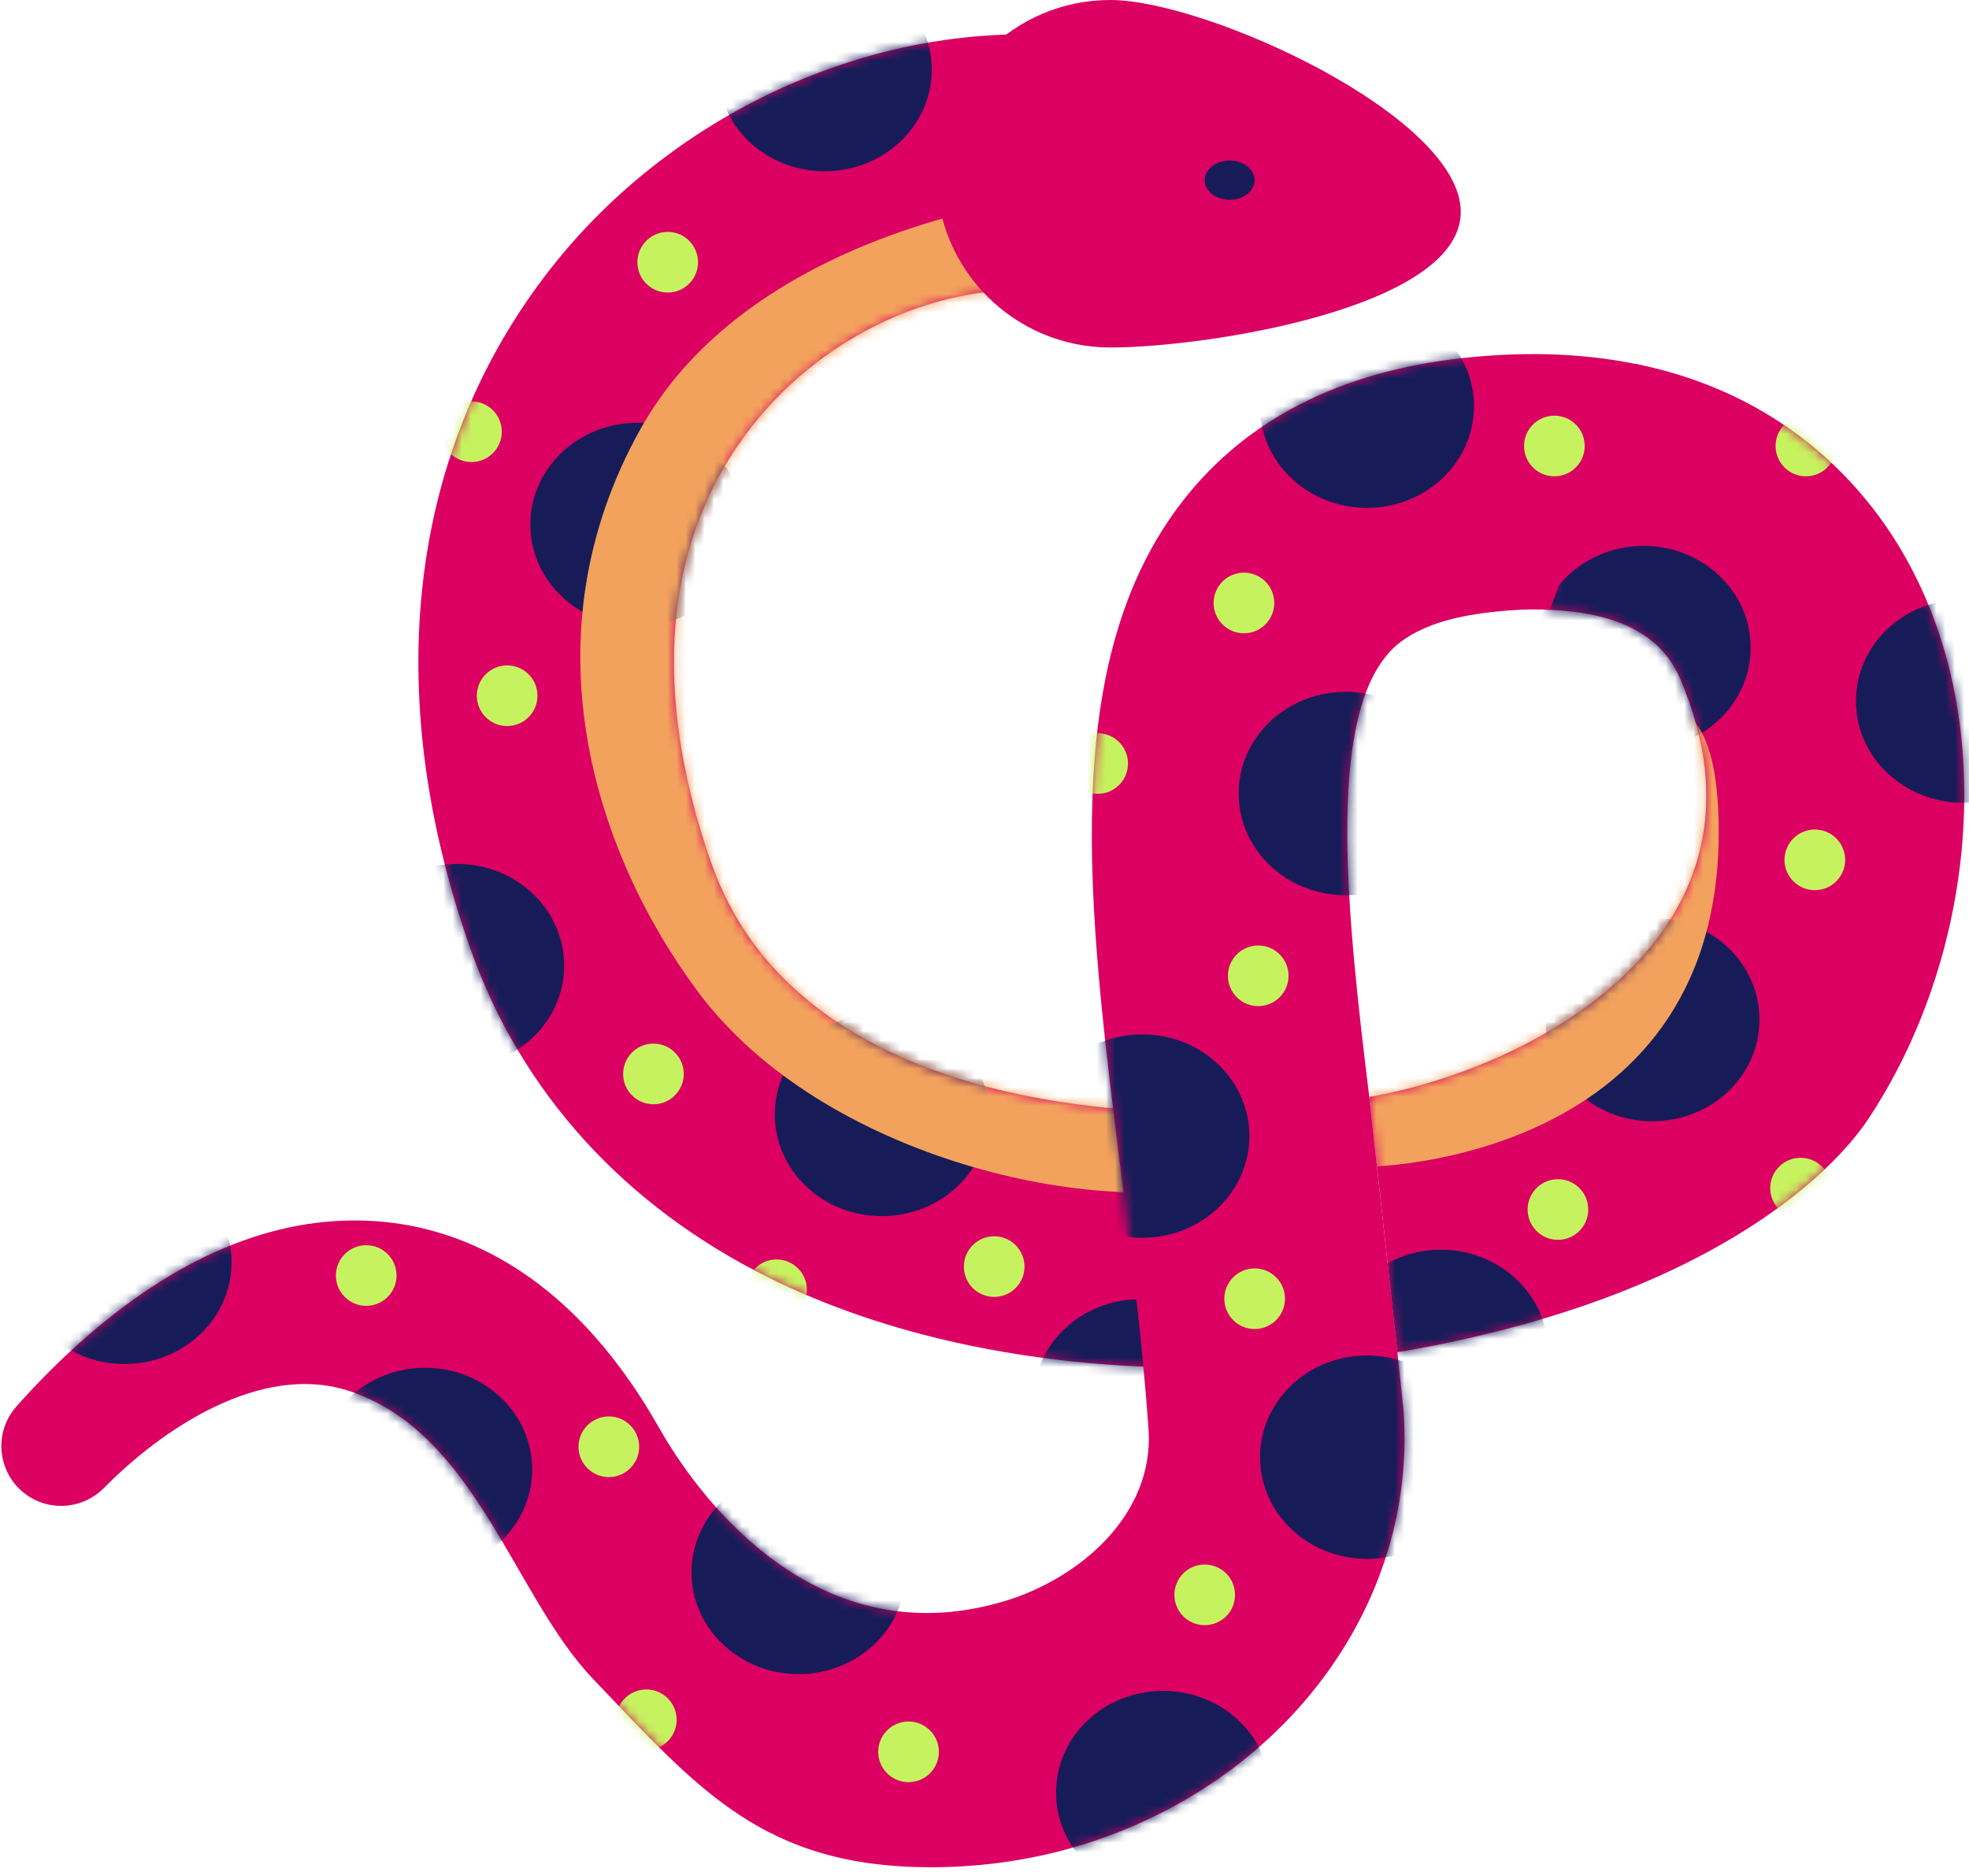
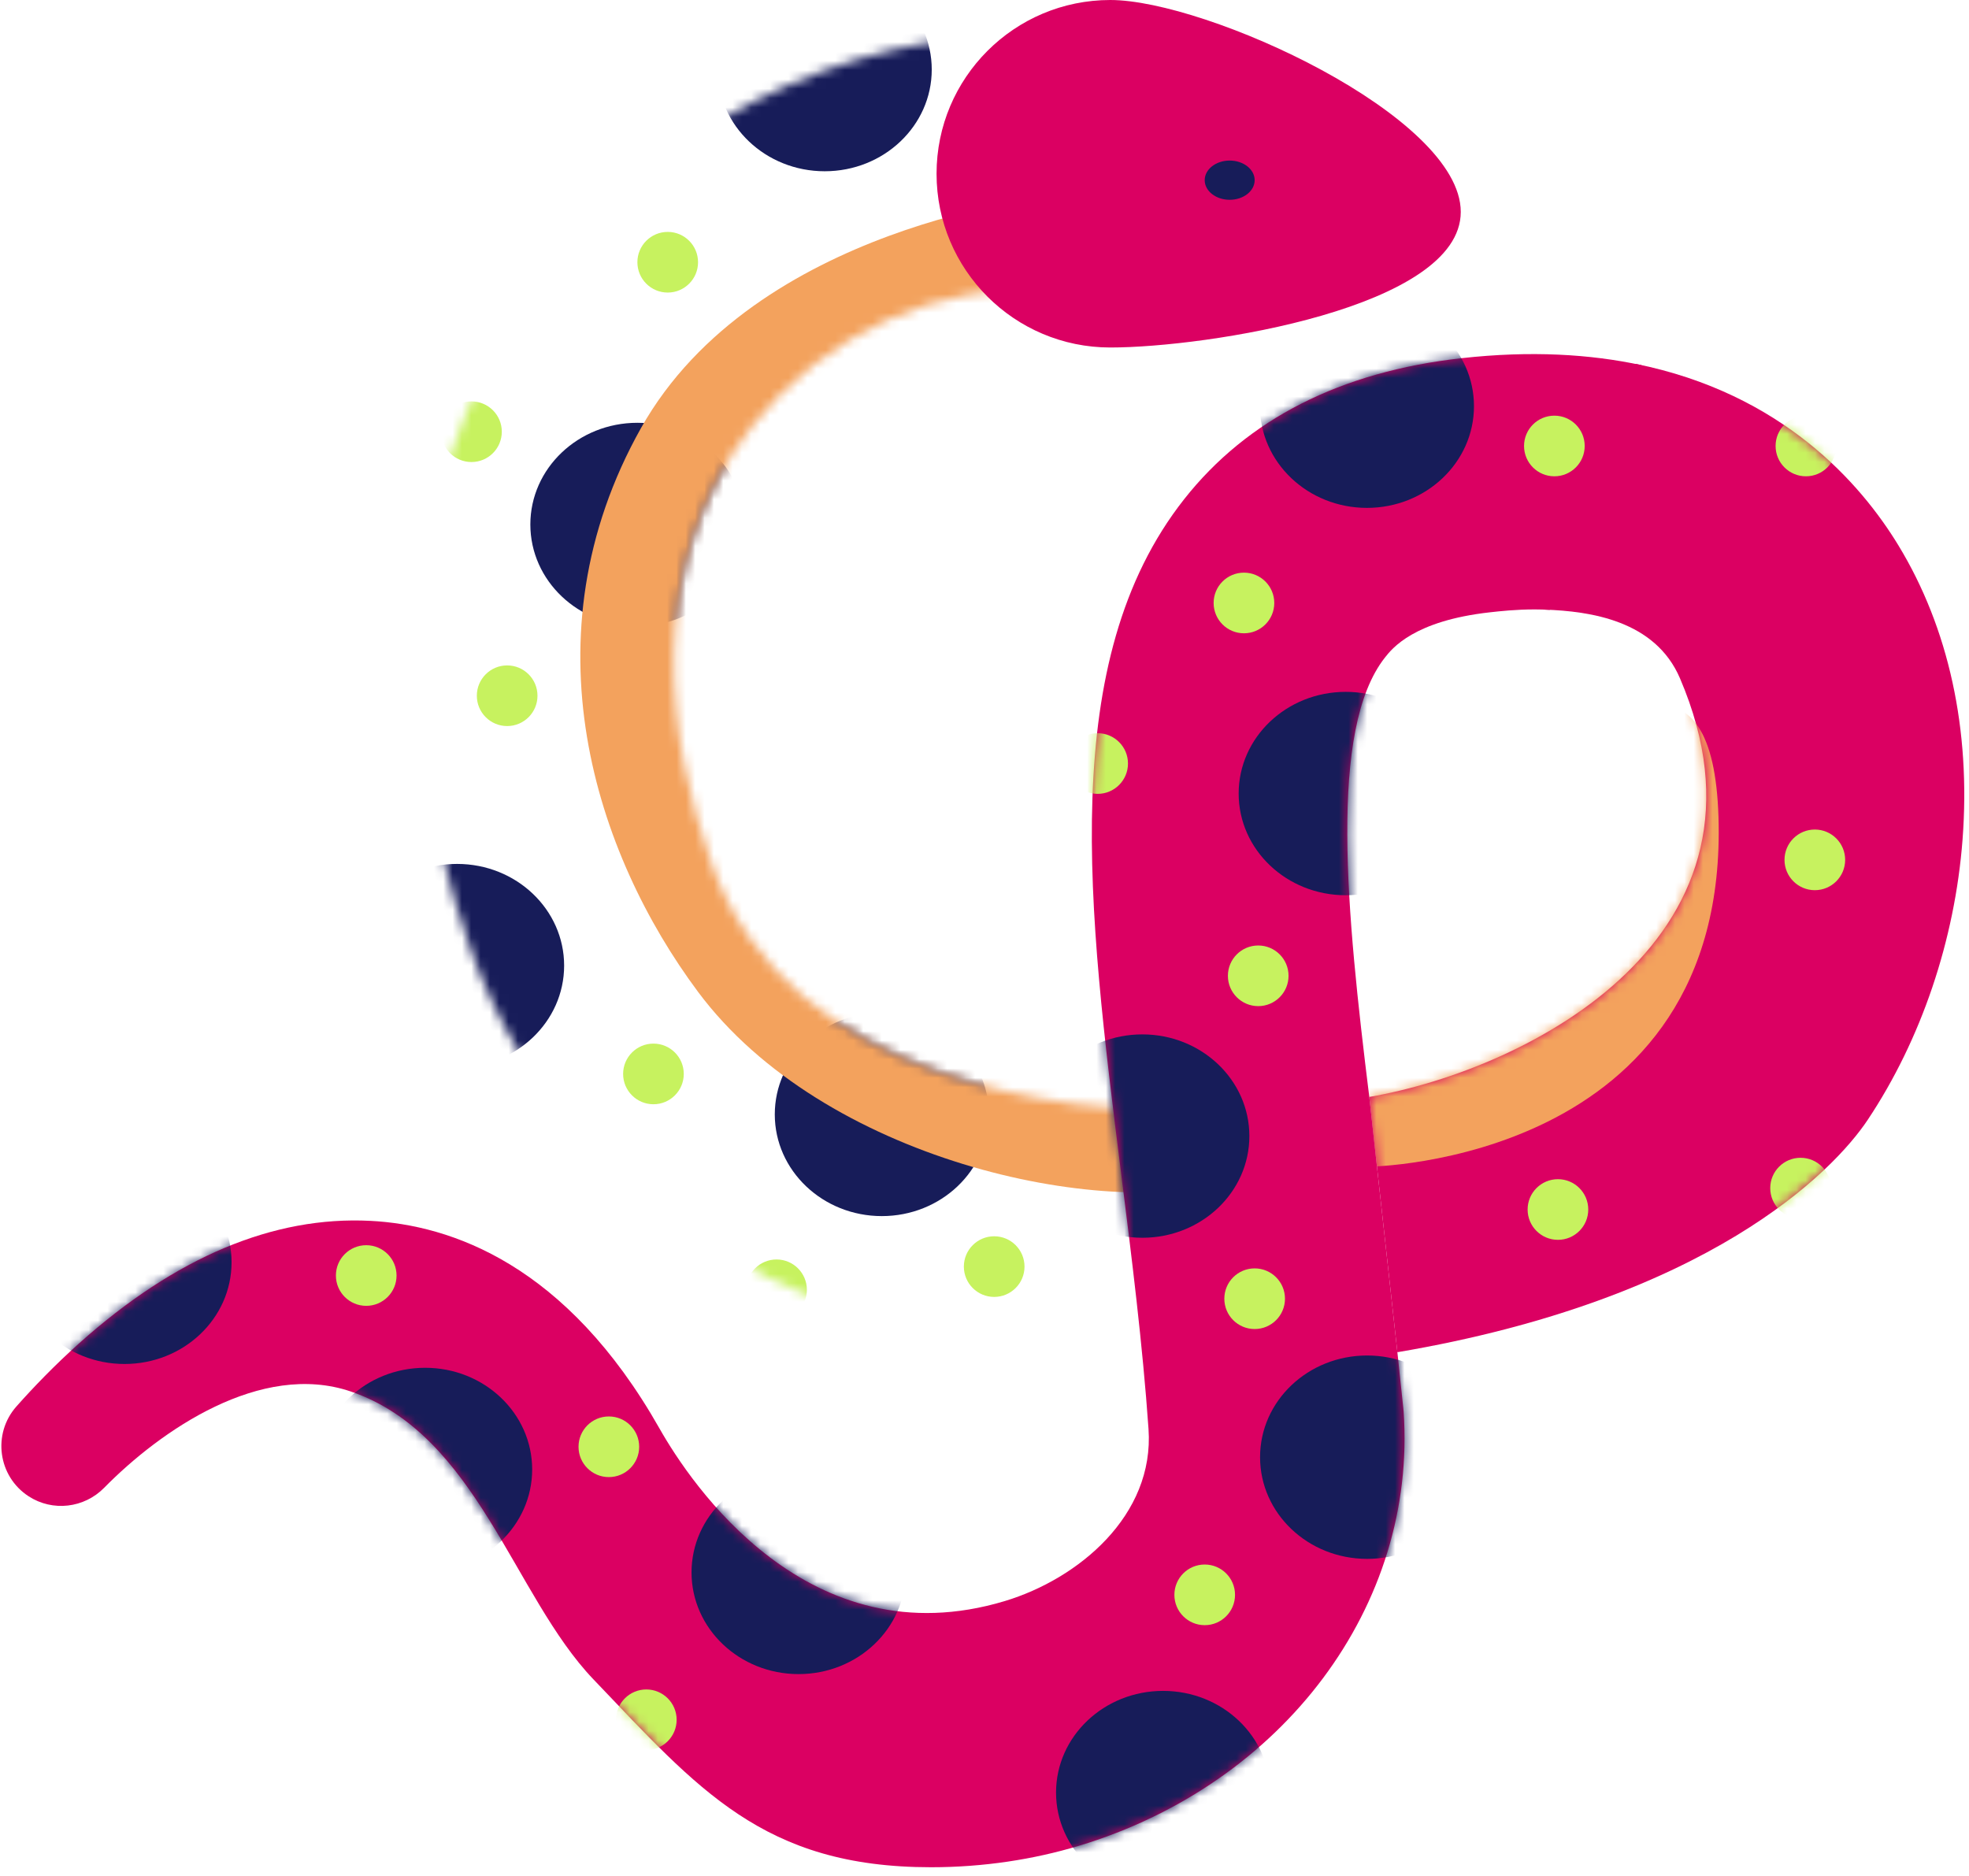
<svg xmlns="http://www.w3.org/2000/svg" width="211" height="201" viewBox="0 0 211 201" fill="none">
-   <path d="M127.089 146.568C110.333 146.45 94.892 143.122 82.434 136.946C66.913 129.25 55.839 117.054 50.413 101.678C40.687 74.121 43.749 48.222 59.036 28.751C72.483 11.623 94.513 1.888 115.167 3.955L112.44 31.222C100.889 30.069 88.388 35.739 80.589 45.673C68.682 60.84 71.659 79.541 76.253 92.558C84.636 116.309 114.732 119.079 127.283 119.168L127.089 146.568Z" fill="#DB0062" />
  <mask id="mask0_9_39" style="mask-type:luminance" maskUnits="userSpaceOnUse" x="44" y="3" width="84" height="144">
    <path d="M127.089 146.568C110.333 146.45 94.892 143.122 82.434 136.946C66.913 129.25 55.839 117.054 50.413 101.678C40.687 74.121 43.749 48.222 59.036 28.751C72.483 11.623 94.513 1.888 115.167 3.955L112.44 31.222C100.889 30.069 88.388 35.739 80.589 45.673C68.682 60.84 71.659 79.541 76.253 92.558C84.636 116.309 114.732 119.079 127.283 119.168L127.089 146.568Z" fill="white" />
  </mask>
  <g mask="url(#mask0_9_39)">
    <path d="M88.377 18.353C94.712 18.353 99.847 13.474 99.847 7.455C99.847 1.437 94.712 -3.442 88.377 -3.442C82.042 -3.442 76.906 1.437 76.906 7.455C76.906 13.474 82.042 18.353 88.377 18.353Z" fill="#171C59" />
    <path d="M68.303 67.103C74.638 67.103 79.774 62.224 79.774 56.206C79.774 50.187 74.638 45.308 68.303 45.308C61.968 45.308 56.833 50.187 56.833 56.206C56.833 62.224 61.968 67.103 68.303 67.103Z" fill="#171C59" />
    <path d="M48.983 114.376C55.318 114.376 60.453 109.497 60.453 103.479C60.453 97.46 55.318 92.582 48.983 92.582C42.648 92.582 37.512 97.46 37.512 103.479C37.512 109.497 42.648 114.376 48.983 114.376Z" fill="#171C59" />
    <path d="M94.498 130.323C100.833 130.323 105.968 125.444 105.968 119.426C105.968 113.407 100.833 108.529 94.498 108.529C88.163 108.529 83.027 113.407 83.027 119.426C83.027 125.444 88.163 130.323 94.498 130.323Z" fill="#171C59" />
-     <path d="M122.186 161.025C128.521 161.025 133.657 156.146 133.657 150.127C133.657 144.109 128.521 139.23 122.186 139.23C115.851 139.23 110.716 144.109 110.716 150.127C110.716 156.146 115.851 161.025 122.186 161.025Z" fill="#171C59" />
  </g>
  <mask id="mask1_9_39" style="mask-type:luminance" maskUnits="userSpaceOnUse" x="44" y="3" width="84" height="144">
    <path d="M127.089 146.568C110.333 146.45 94.892 143.122 82.434 136.946C66.913 129.25 55.839 117.054 50.413 101.678C40.687 74.121 43.749 48.222 59.036 28.751C72.483 11.623 94.513 1.888 115.167 3.955L112.44 31.222C100.889 30.069 88.388 35.739 80.589 45.673C68.682 60.84 71.659 79.541 76.253 92.558C84.636 116.309 114.732 119.079 127.283 119.168L127.089 146.568Z" fill="white" />
  </mask>
  <g mask="url(#mask1_9_39)">
    <path d="M71.554 31.352C73.348 31.352 74.803 29.897 74.803 28.102C74.803 26.307 73.348 24.852 71.554 24.852C69.759 24.852 68.304 26.307 68.304 28.102C68.304 29.897 69.759 31.352 71.554 31.352Z" fill="#C7F25F" />
    <path d="M54.347 77.808C56.142 77.808 57.597 76.353 57.597 74.558C57.597 72.763 56.142 71.308 54.347 71.308C52.553 71.308 51.098 72.763 51.098 74.558C51.098 76.353 52.553 77.808 54.347 77.808Z" fill="#C7F25F" />
    <path d="M70.024 118.337C71.819 118.337 73.274 116.882 73.274 115.088C73.274 113.293 71.819 111.838 70.024 111.838C68.229 111.838 66.774 113.293 66.774 115.088C66.774 116.882 68.229 118.337 70.024 118.337Z" fill="#C7F25F" />
    <path d="M106.538 138.984C108.333 138.984 109.788 137.529 109.788 135.734C109.788 133.94 108.333 132.485 106.538 132.485C104.743 132.485 103.288 133.94 103.288 135.734C103.288 137.529 104.743 138.984 106.538 138.984Z" fill="#C7F25F" />
    <path d="M83.215 141.47C85.01 141.47 86.465 140.015 86.465 138.22C86.465 136.425 85.01 134.97 83.215 134.97C81.42 134.97 79.965 136.425 79.965 138.22C79.965 140.015 81.42 141.47 83.215 141.47Z" fill="#C7F25F" />
    <path d="M50.524 49.514C52.319 49.514 53.774 48.059 53.774 46.264C53.774 44.47 52.319 43.015 50.524 43.015C48.729 43.015 47.274 44.47 47.274 46.264C47.274 48.059 48.729 49.514 50.524 49.514Z" fill="#C7F25F" />
  </g>
  <mask id="mask2_9_39" style="mask-type:luminance" maskUnits="userSpaceOnUse" x="44" y="3" width="84" height="144">
    <path d="M127.089 146.568C110.333 146.45 94.892 143.122 82.434 136.946C66.913 129.25 55.839 117.054 50.413 101.678C40.687 74.121 43.749 48.222 59.036 28.751C72.483 11.623 94.513 1.888 115.167 3.955L112.44 31.222C100.889 30.069 88.388 35.739 80.589 45.673C68.682 60.84 71.659 79.541 76.253 92.558C84.636 116.309 114.732 119.079 127.283 119.168L127.089 146.568Z" fill="white" />
  </mask>
  <g mask="url(#mask2_9_39)">
    <path d="M112.656 21.029C112.656 21.029 80.921 24.088 68.685 45.882C56.101 68.297 63.803 91.523 74.803 106.294C88.186 124.264 118.009 130.764 132.156 126.558C146.303 122.353 112.656 21.029 112.656 21.029Z" fill="#F3A25D" />
  </g>
  <path d="M175.264 38.991L165.554 65.33C170.383 65.504 177.364 66.474 180.026 72.686C191.803 100.176 163.977 114.566 146.734 117.552L149.744 144.911C183.104 139.253 196.466 125.529 200.144 120.011C205.875 111.414 209.485 100.751 210.308 89.985C211.207 78.216 208.83 67.308 203.432 58.44C199.416 51.839 191.009 42.159 175.264 38.991Z" fill="#DB0062" />
  <mask id="mask3_9_39" style="mask-type:luminance" maskUnits="userSpaceOnUse" x="146" y="38" width="65" height="107">
-     <path d="M175.264 38.991L165.554 65.33C170.383 65.504 177.364 66.474 180.026 72.686C191.803 100.176 163.977 114.566 146.734 117.552L149.744 144.911C183.104 139.253 196.466 125.529 200.144 120.011C205.875 111.414 209.485 100.751 210.308 89.985C211.207 78.216 208.83 67.308 203.432 58.44C199.416 51.839 191.009 42.159 175.264 38.991Z" fill="white" />
-   </mask>
+     </mask>
  <g mask="url(#mask3_9_39)">
    <path d="M154.411 155.719C160.746 155.719 165.882 150.84 165.882 144.822C165.882 138.804 160.746 133.925 154.411 133.925C148.076 133.925 142.941 138.804 142.941 144.822C142.941 150.84 148.076 155.719 154.411 155.719Z" fill="#171C59" />
    <path d="M177.075 120.159C183.41 120.159 188.545 115.28 188.545 109.261C188.545 103.243 183.41 98.364 177.075 98.364C170.74 98.364 165.604 103.243 165.604 109.261C165.604 115.28 170.74 120.159 177.075 120.159Z" fill="#171C59" />
-     <path d="M210.357 86.024C216.692 86.024 221.828 81.145 221.828 75.127C221.828 69.109 216.692 64.23 210.357 64.23C204.022 64.23 198.887 69.109 198.887 75.127C198.887 81.145 204.022 86.024 210.357 86.024Z" fill="#171C59" />
    <path d="M176.127 80.294C182.462 80.294 187.598 75.415 187.598 69.396C187.598 63.378 182.462 58.499 176.127 58.499C169.792 58.499 164.656 63.378 164.656 69.396C164.656 75.415 169.792 80.294 176.127 80.294Z" fill="#171C59" />
  </g>
  <mask id="mask4_9_39" style="mask-type:luminance" maskUnits="userSpaceOnUse" x="146" y="38" width="65" height="107">
    <path d="M175.264 38.991L165.554 65.33C170.383 65.504 177.364 66.474 180.026 72.686C191.803 100.176 163.977 114.566 146.734 117.552L149.744 144.911C183.104 139.253 196.466 125.529 200.144 120.011C205.875 111.414 209.485 100.751 210.308 89.985C211.207 78.216 208.83 67.308 203.432 58.44C199.416 51.839 191.009 42.159 175.264 38.991Z" fill="white" />
  </mask>
  <g mask="url(#mask4_9_39)">
    <path d="M193.524 51.043C195.319 51.043 196.774 49.588 196.774 47.793C196.774 45.998 195.319 44.544 193.524 44.544C191.729 44.544 190.274 45.998 190.274 47.793C190.274 49.588 191.729 51.043 193.524 51.043Z" fill="#C7F25F" />
    <path d="M194.479 95.396C196.274 95.396 197.729 93.941 197.729 92.147C197.729 90.352 196.274 88.897 194.479 88.897C192.684 88.897 191.229 90.352 191.229 92.147C191.229 93.941 192.684 95.396 194.479 95.396Z" fill="#C7F25F" />
    <path d="M192.951 130.573C194.745 130.573 196.2 129.118 196.2 127.323C196.2 125.528 194.745 124.073 192.951 124.073C191.156 124.073 189.701 125.528 189.701 127.323C189.701 129.118 191.156 130.573 192.951 130.573Z" fill="#C7F25F" />
    <path d="M166.951 132.867C168.745 132.867 170.2 131.412 170.2 129.617C170.2 127.822 168.745 126.367 166.951 126.367C165.156 126.367 163.701 127.822 163.701 129.617C163.701 131.412 165.156 132.867 166.951 132.867Z" fill="#C7F25F" />
  </g>
  <mask id="mask5_9_39" style="mask-type:luminance" maskUnits="userSpaceOnUse" x="146" y="38" width="65" height="107">
    <path d="M175.264 38.991L165.554 65.33C170.383 65.504 177.364 66.474 180.026 72.686C191.803 100.176 163.977 114.566 146.734 117.552L149.744 144.911C183.104 139.253 196.466 125.529 200.144 120.011C205.875 111.414 209.485 100.751 210.308 89.985C211.207 78.216 208.83 67.308 203.432 58.44C199.416 51.839 191.009 42.159 175.264 38.991Z" fill="white" />
  </mask>
  <g mask="url(#mask5_9_39)">
    <path d="M146.685 125.029C146.685 125.029 185.303 124.646 184.156 87.558C183.009 50.47 142.097 111.264 142.097 111.264L146.685 125.029Z" fill="#F3A25D" />
  </g>
  <path d="M156.537 22.707C156.537 32.991 129.266 37.24 118.982 37.24C108.699 37.24 100.362 28.904 100.362 18.62C100.362 8.336 108.699 0 118.982 0C129.266 0 156.537 12.424 156.537 22.707Z" fill="#DB0062" />
  <path d="M149.745 144.911L146.734 117.552C144.28 97.712 142.342 78.164 148.418 70.457C149.185 69.484 151.519 66.523 159.669 65.617C160.74 65.498 162.442 65.308 164.45 65.308C164.971 65.308 165.518 65.325 166.076 65.356L175.909 39.133C170.433 37.953 164.06 37.558 156.642 38.383C143.673 39.824 133.667 44.907 126.898 53.493C113.241 70.818 116.591 97.479 120.137 125.705C121.27 134.721 122.442 144.043 123.076 153.13C123.725 162.421 115.546 169.206 107.673 171.578C86.651 177.912 74.031 159.012 70.664 153.069C60.7 135.485 48.316 131.271 39.683 130.832C29.295 130.304 18.81 134.716 8.491 143.945C5.846 146.311 3.572 148.679 1.766 150.714C-0.842 153.651 -0.222 158.218 3.075 160.354C5.645 162.019 9.016 161.621 11.163 159.438C17.196 153.304 27.949 145.844 37.587 149.118C51.097 153.706 55.024 171.009 63.587 179.961C74.803 191.687 81.767 200.104 99.774 200.102C105.413 200.102 110.781 199.26 115.578 197.815C137.54 191.199 151.864 172.039 150.412 151.223L149.745 144.911Z" fill="#DB0062" />
  <mask id="mask6_9_39" style="mask-type:luminance" maskUnits="userSpaceOnUse" x="0" y="37" width="176" height="164">
    <path d="M149.745 144.911L146.734 117.552C144.28 97.712 142.342 78.164 148.418 70.457C149.185 69.484 151.519 66.523 159.669 65.617C160.74 65.498 162.442 65.308 164.45 65.308C164.971 65.308 165.518 65.325 166.076 65.356L175.909 39.133C170.433 37.953 164.06 37.558 156.642 38.383C143.673 39.824 133.667 44.907 126.898 53.493C113.241 70.818 116.591 97.479 120.137 125.705C121.27 134.721 122.442 144.043 123.076 153.13C123.725 162.421 115.546 169.206 107.673 171.578C86.651 177.912 74.031 159.012 70.664 153.069C60.7 135.485 48.316 131.271 39.683 130.832C29.295 130.304 18.81 134.716 8.491 143.945C5.846 146.311 3.572 148.679 1.766 150.714C-0.842 153.651 -0.222 158.218 3.075 160.354C5.645 162.019 9.016 161.621 11.163 159.438C17.196 153.304 27.949 145.844 37.587 149.118C51.097 153.706 55.024 171.009 63.587 179.961C74.803 191.687 81.767 200.104 99.774 200.102C105.413 200.102 110.781 199.26 115.578 197.815C137.54 191.199 151.864 172.039 150.412 151.223L149.745 144.911Z" fill="white" />
  </mask>
  <g mask="url(#mask6_9_39)">
    <path d="M146.482 54.427C152.817 54.427 157.953 49.548 157.953 43.53C157.953 37.511 152.817 32.633 146.482 32.633C140.147 32.633 135.012 37.511 135.012 43.53C135.012 49.548 140.147 54.427 146.482 54.427Z" fill="#171C59" />
    <path d="M144.207 95.938C150.542 95.938 155.677 91.059 155.677 85.04C155.677 79.022 150.542 74.143 144.207 74.143C137.872 74.143 132.736 79.022 132.736 85.04C132.736 91.059 137.872 95.938 144.207 95.938Z" fill="#171C59" />
    <path d="M122.412 132.644C128.747 132.644 133.883 127.765 133.883 121.747C133.883 115.729 128.747 110.85 122.412 110.85C116.077 110.85 110.942 115.729 110.942 121.747C110.942 127.765 116.077 132.644 122.412 132.644Z" fill="#171C59" />
    <path d="M146.5 167.056C152.835 167.056 157.971 162.177 157.971 156.158C157.971 150.14 152.835 145.261 146.5 145.261C140.165 145.261 135.03 150.14 135.03 156.158C135.03 162.177 140.165 167.056 146.5 167.056Z" fill="#171C59" />
    <path d="M124.637 202.997C130.972 202.997 136.108 198.119 136.108 192.1C136.108 186.082 130.972 181.203 124.637 181.203C118.302 181.203 113.167 186.082 113.167 192.1C113.167 198.119 118.302 202.997 124.637 202.997Z" fill="#171C59" />
    <path d="M85.576 179.404C91.912 179.404 97.047 174.525 97.047 168.507C97.047 162.489 91.912 157.61 85.576 157.61C79.242 157.61 74.106 162.489 74.106 168.507C74.106 174.525 79.242 179.404 85.576 179.404Z" fill="#171C59" />
    <path d="M45.557 168.373C51.892 168.373 57.028 163.494 57.028 157.476C57.028 151.457 51.892 146.578 45.557 146.578C39.222 146.578 34.087 151.457 34.087 157.476C34.087 163.494 39.222 168.373 45.557 168.373Z" fill="#171C59" />
    <path d="M13.343 146.171C19.678 146.171 24.814 141.292 24.814 135.274C24.814 129.255 19.678 124.376 13.343 124.376C7.008 124.376 1.873 129.255 1.873 135.274C1.873 141.292 7.008 146.171 13.343 146.171Z" fill="#171C59" />
  </g>
  <mask id="mask7_9_39" style="mask-type:luminance" maskUnits="userSpaceOnUse" x="0" y="37" width="176" height="164">
    <path d="M149.745 144.911L146.734 117.552C144.28 97.712 142.342 78.164 148.418 70.457C149.185 69.484 151.519 66.523 159.669 65.617C160.74 65.498 162.442 65.308 164.45 65.308C164.971 65.308 165.518 65.325 166.076 65.356L175.909 39.133C170.433 37.953 164.06 37.558 156.642 38.383C143.673 39.824 133.667 44.907 126.898 53.493C113.241 70.818 116.591 97.479 120.137 125.705C121.27 134.721 122.442 144.043 123.076 153.13C123.725 162.421 115.546 169.206 107.673 171.578C86.651 177.912 74.031 159.012 70.664 153.069C60.7 135.485 48.316 131.271 39.683 130.832C29.295 130.304 18.81 134.716 8.491 143.945C5.846 146.311 3.572 148.679 1.766 150.714C-0.842 153.651 -0.222 158.218 3.075 160.354C5.645 162.019 9.016 161.621 11.163 159.438C17.196 153.304 27.949 145.844 37.587 149.118C51.097 153.706 55.024 171.009 63.587 179.961C74.803 191.687 81.767 200.104 99.774 200.102C105.413 200.102 110.781 199.26 115.578 197.815C137.54 191.199 151.864 172.039 150.412 151.223L149.745 144.911Z" fill="white" />
  </mask>
  <g mask="url(#mask7_9_39)">
    <path d="M133.303 67.867C135.098 67.867 136.553 66.412 136.553 64.617C136.553 62.822 135.098 61.367 133.303 61.367C131.508 61.367 130.053 62.822 130.053 64.617C130.053 66.412 131.508 67.867 133.303 67.867Z" fill="#C7F25F" />
    <path d="M166.568 51.043C168.363 51.043 169.818 49.588 169.818 47.793C169.818 45.998 168.363 44.544 166.568 44.544C164.773 44.544 163.318 45.998 163.318 47.793C163.318 49.588 164.773 51.043 166.568 51.043Z" fill="#C7F25F" />
    <path d="M134.833 107.822C136.627 107.822 138.082 106.367 138.082 104.573C138.082 102.778 136.627 101.323 134.833 101.323C133.038 101.323 131.583 102.778 131.583 104.573C131.583 106.367 133.038 107.822 134.833 107.822Z" fill="#C7F25F" />
    <path d="M117.627 85.073C119.421 85.073 120.876 83.618 120.876 81.823C120.876 80.028 119.421 78.573 117.627 78.573C115.832 78.573 114.377 80.028 114.377 81.823C114.377 83.618 115.832 85.073 117.627 85.073Z" fill="#C7F25F" />
    <path d="M134.45 142.426C136.245 142.426 137.7 140.971 137.7 139.176C137.7 137.381 136.245 135.926 134.45 135.926C132.655 135.926 131.2 137.381 131.2 139.176C131.2 140.971 132.655 142.426 134.45 142.426Z" fill="#C7F25F" />
    <path d="M129.098 174.161C130.892 174.161 132.347 172.706 132.347 170.911C132.347 169.116 130.892 167.661 129.098 167.661C127.303 167.661 125.848 169.116 125.848 170.911C125.848 172.706 127.303 174.161 129.098 174.161Z" fill="#C7F25F" />
-     <path d="M97.362 190.984C99.157 190.984 100.612 189.529 100.612 187.734C100.612 185.939 99.157 184.484 97.362 184.484C95.567 184.484 94.112 185.939 94.112 187.734C94.112 189.529 95.567 190.984 97.362 190.984Z" fill="#C7F25F" />
    <path d="M69.259 187.549C71.054 187.549 72.509 186.094 72.509 184.299C72.509 182.504 71.054 181.049 69.259 181.049C67.465 181.049 66.01 182.504 66.01 184.299C66.01 186.094 67.465 187.549 69.259 187.549Z" fill="#C7F25F" />
    <path d="M65.245 158.293C67.04 158.293 68.495 156.838 68.495 155.043C68.495 153.248 67.04 151.793 65.245 151.793C63.45 151.793 61.995 153.248 61.995 155.043C61.995 156.838 63.45 158.293 65.245 158.293Z" fill="#C7F25F" />
    <path d="M39.245 139.94C41.04 139.94 42.495 138.485 42.495 136.691C42.495 134.896 41.04 133.441 39.245 133.441C37.45 133.441 35.995 134.896 35.995 136.691C35.995 138.485 37.45 139.94 39.245 139.94Z" fill="#C7F25F" />
  </g>
  <path d="M131.774 21.411C133.252 21.411 134.45 20.47 134.45 19.308C134.45 18.147 133.252 17.206 131.774 17.206C130.295 17.206 129.097 18.147 129.097 19.308C129.097 20.47 130.295 21.411 131.774 21.411Z" fill="#171C59" />
</svg>